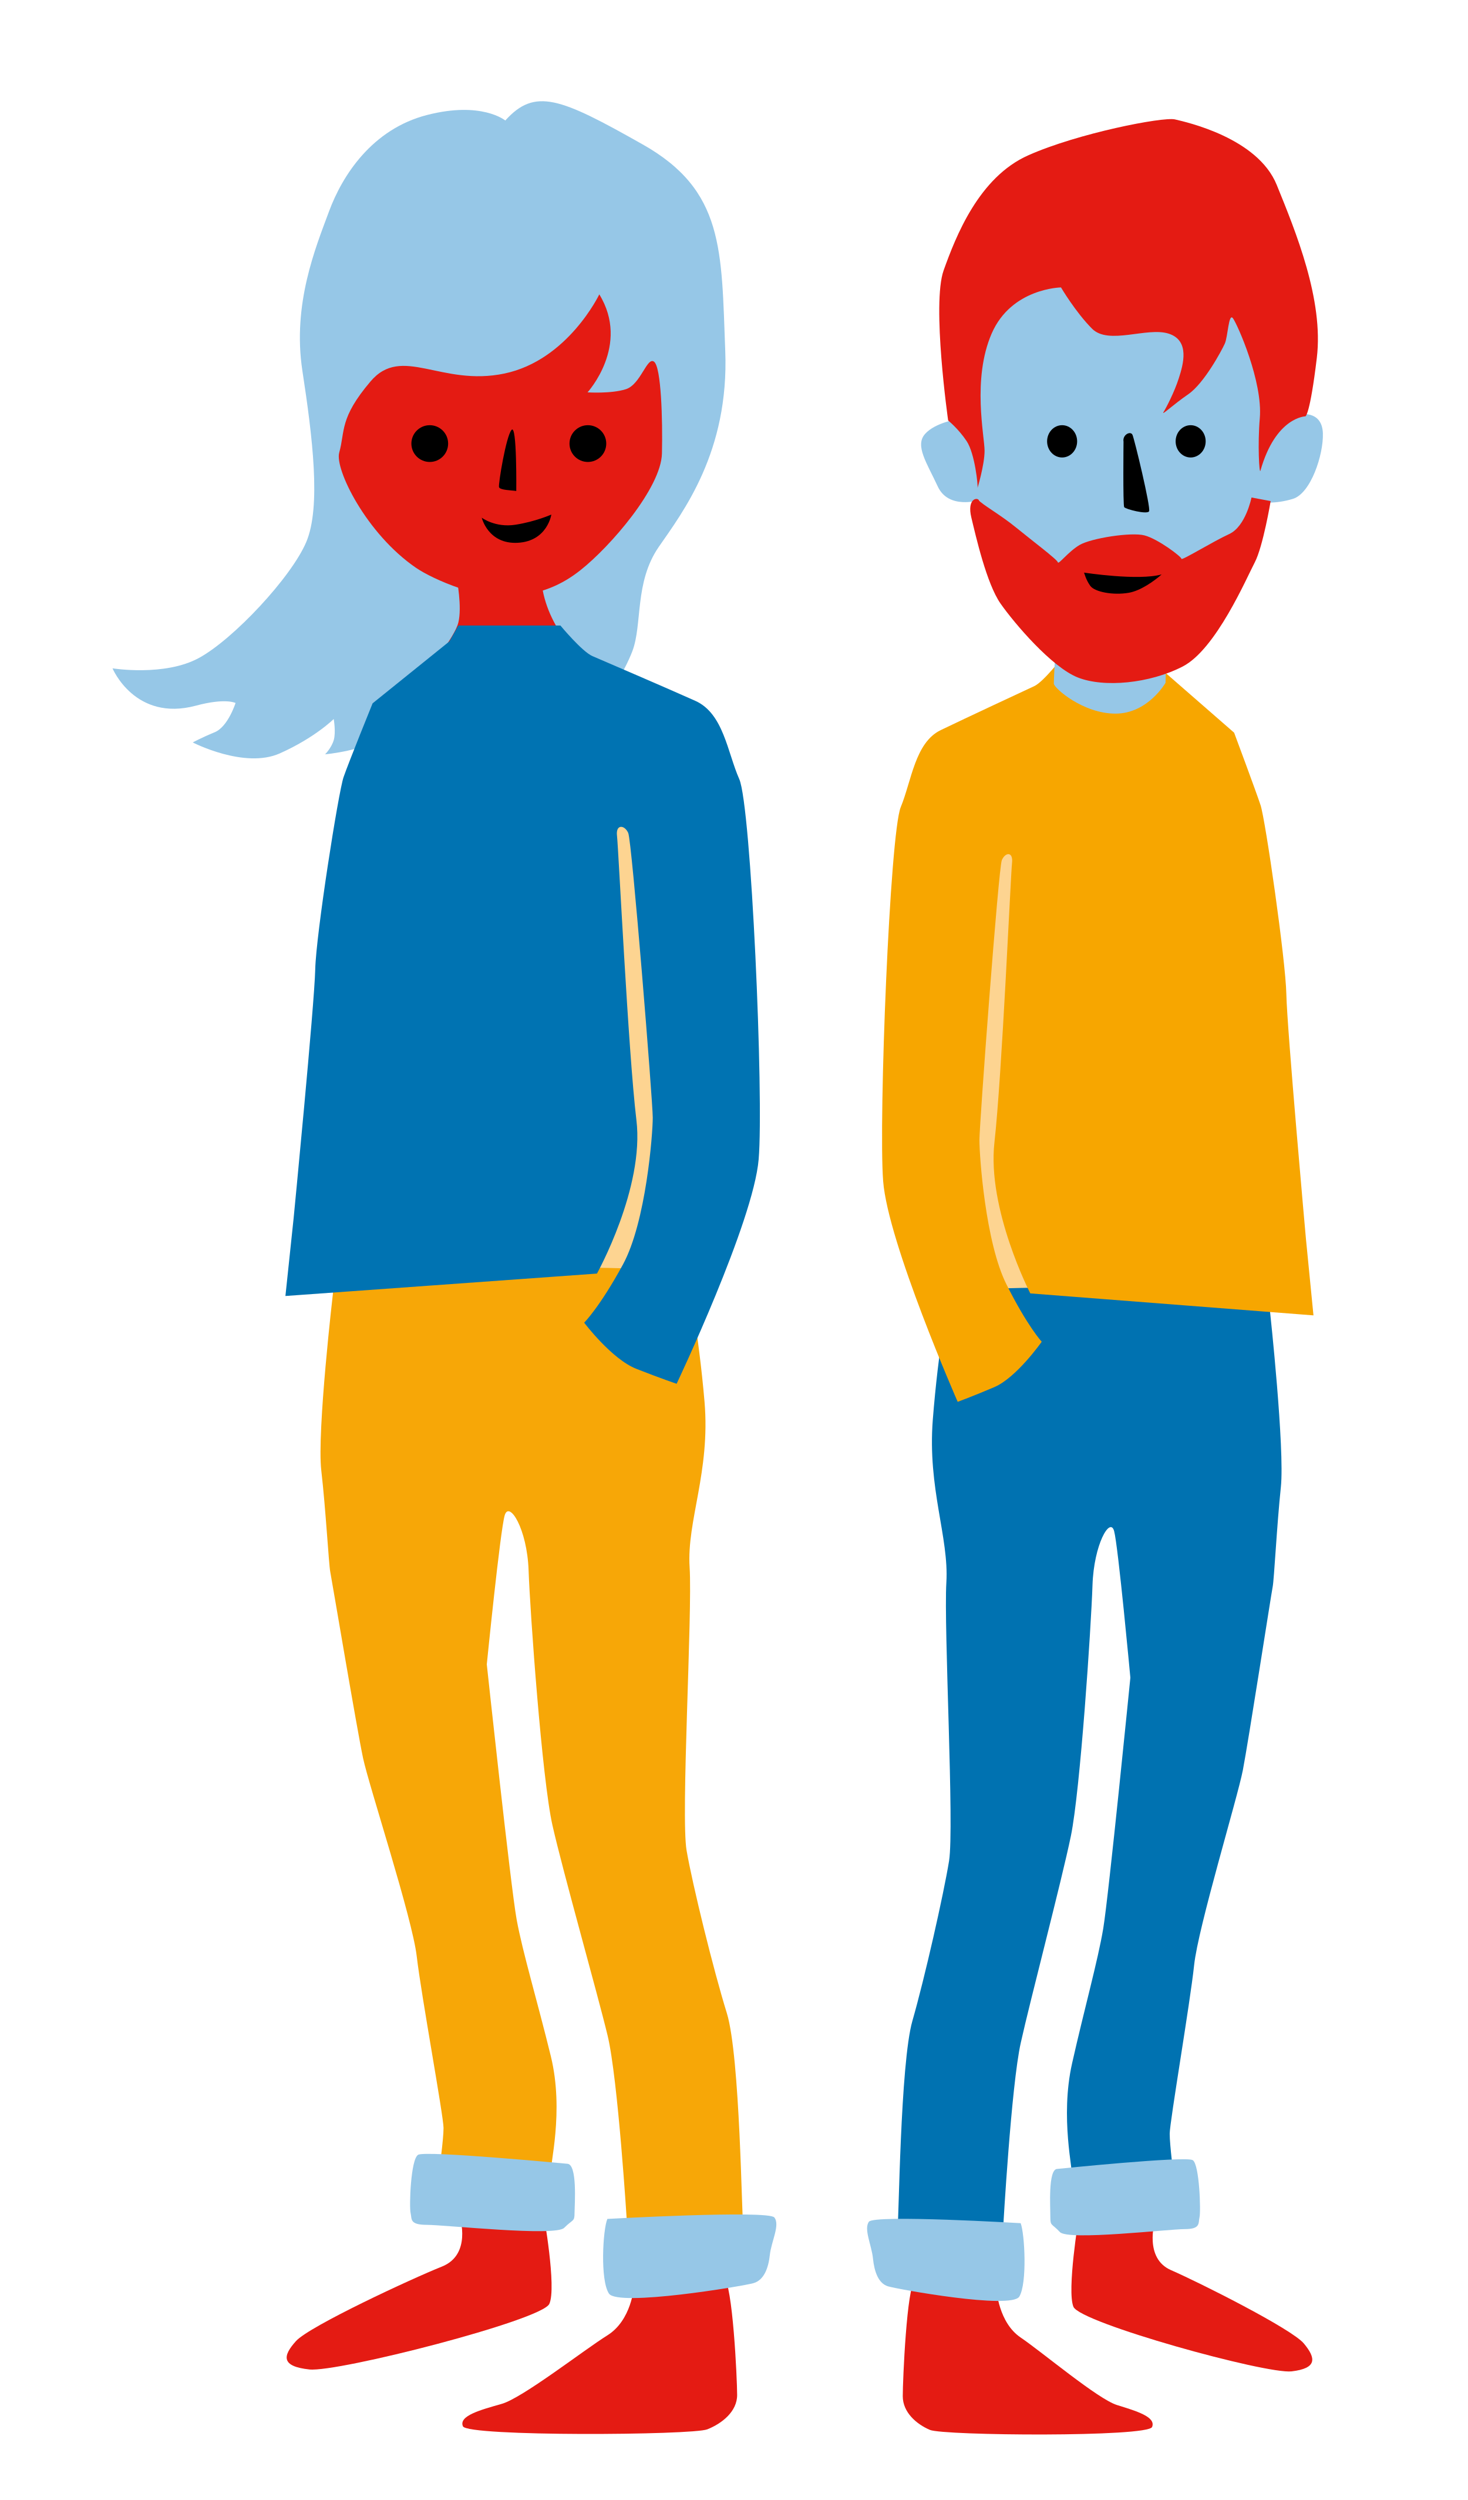
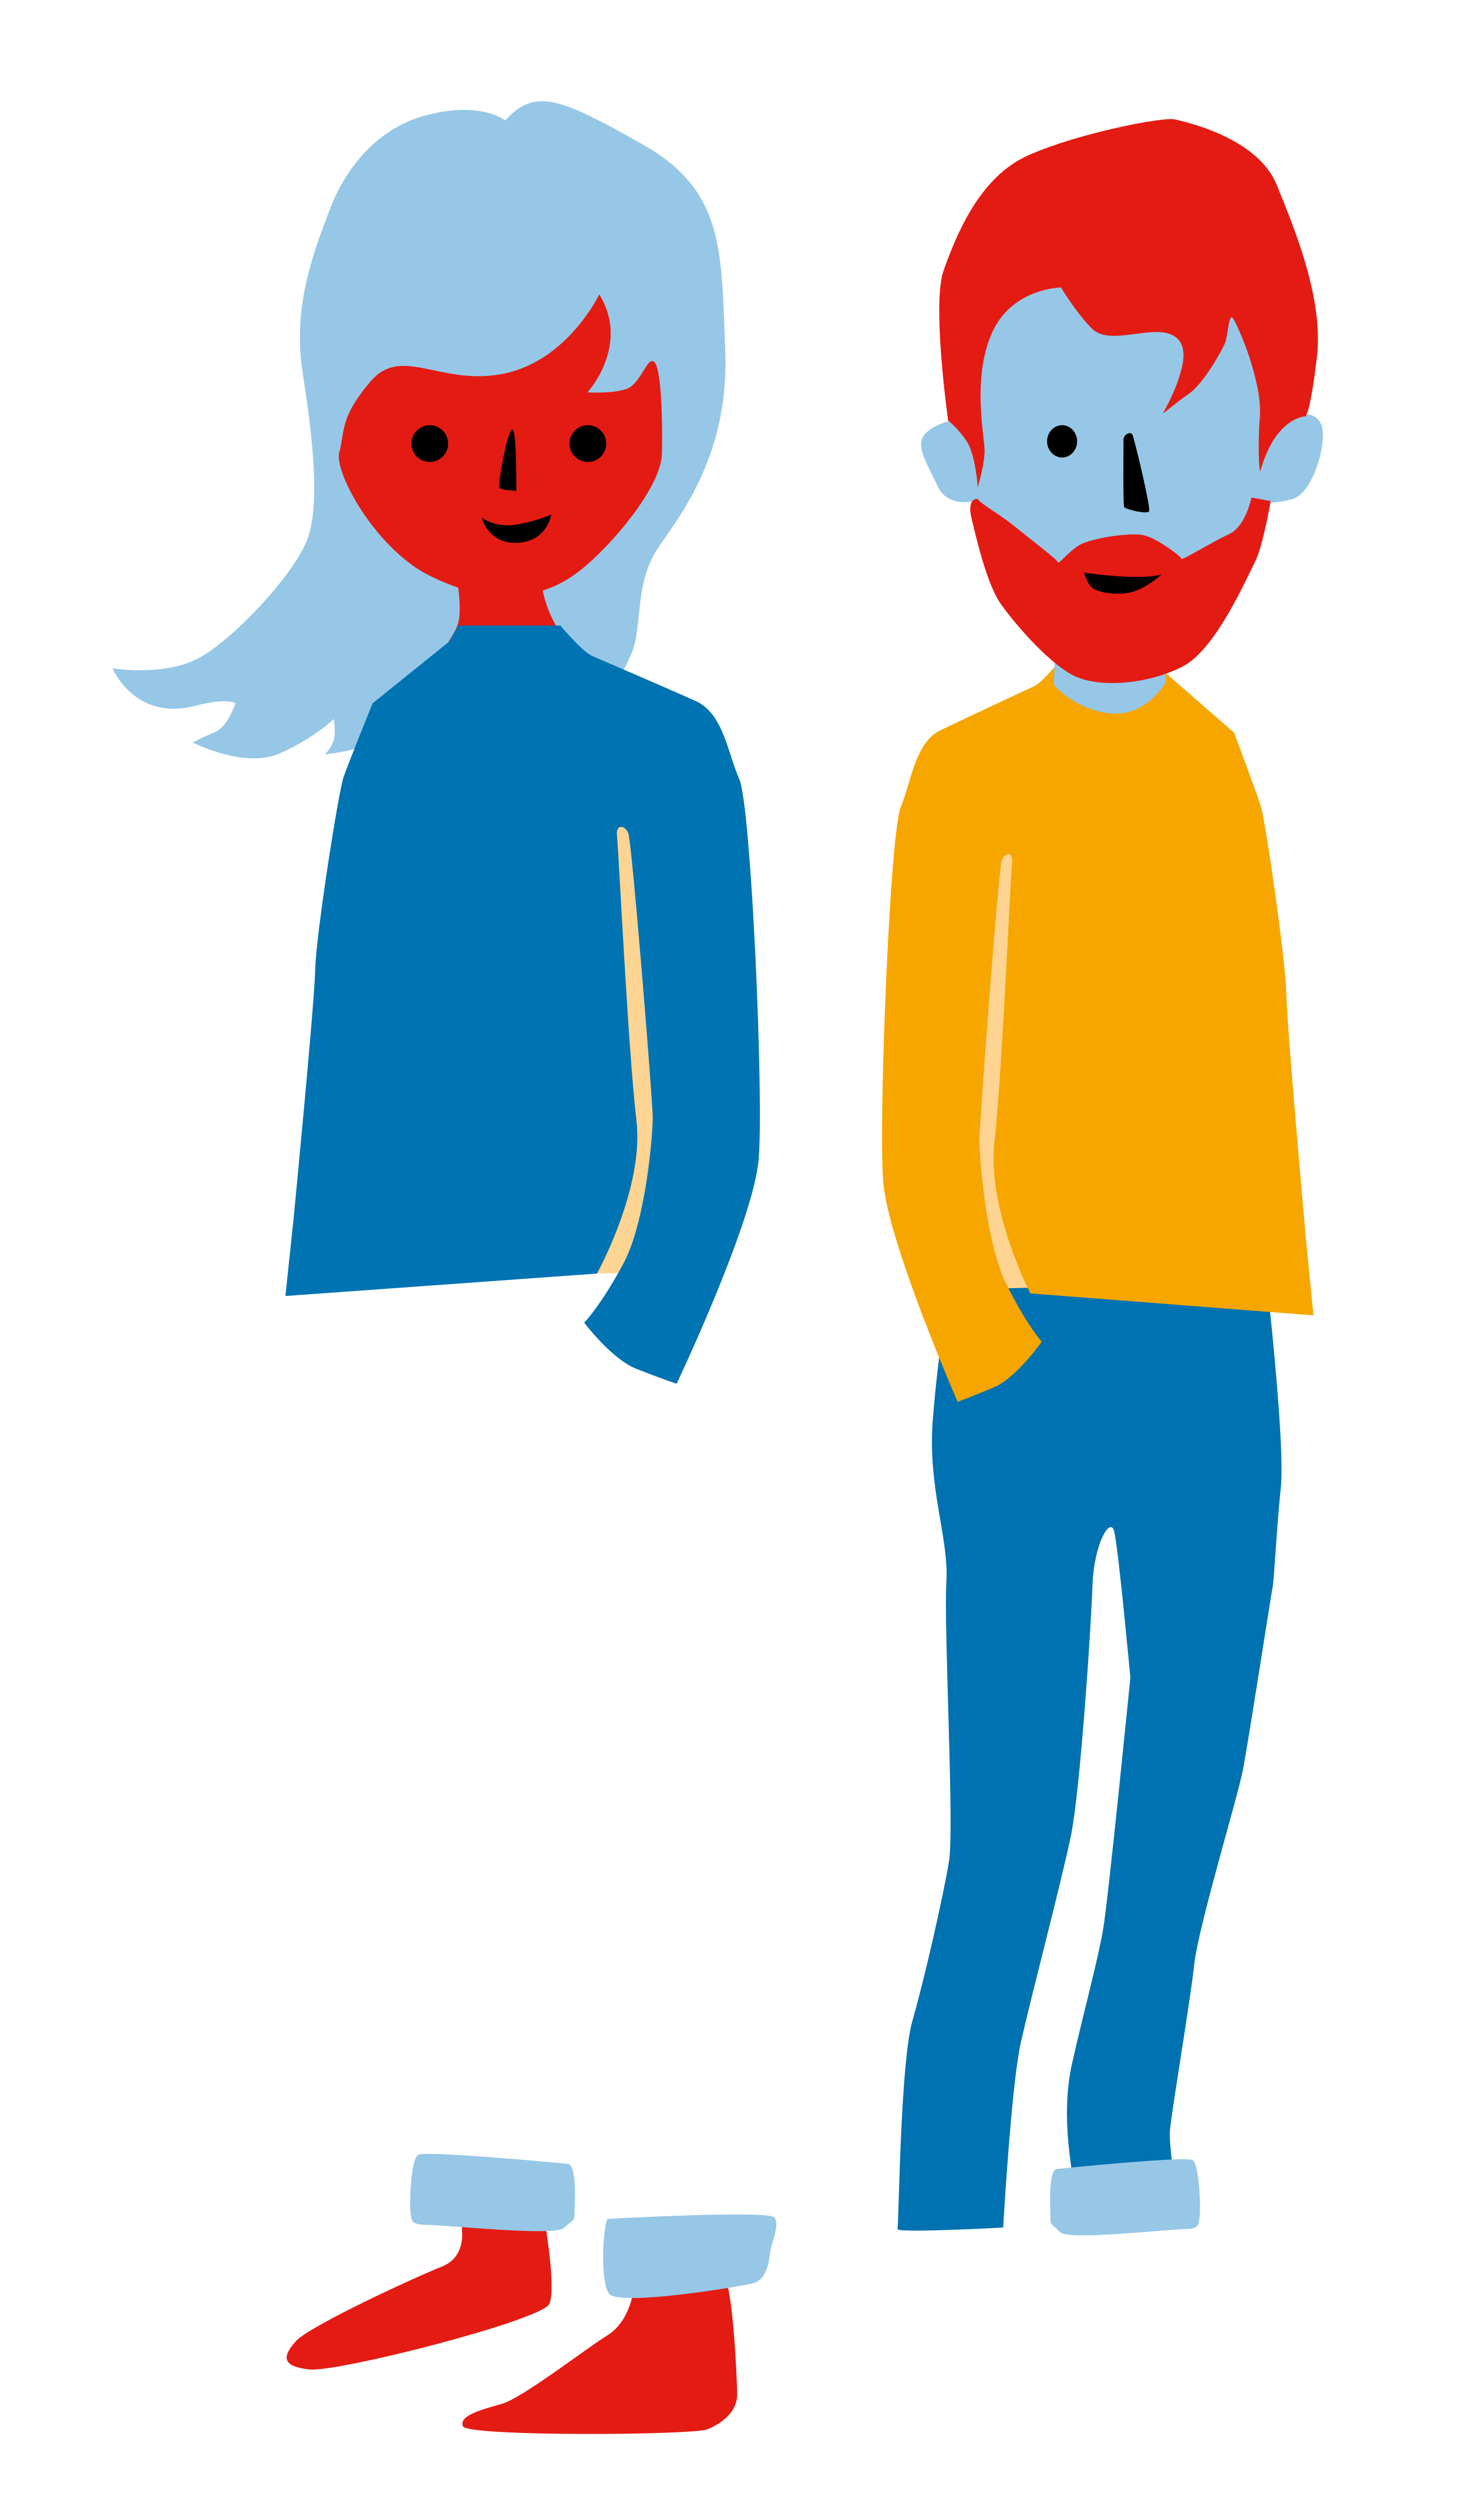
<svg xmlns="http://www.w3.org/2000/svg" version="1.1" id="Calque_1" x="0px" y="0px" viewBox="0 0 131 223" style="enable-background:new 0 0 131 223;" xml:space="preserve">
  <style type="text/css">
	.st0{fill:#FDD491;}
	.st1{fill:#E41B13;}
	.st2{fill:#F7A707;}
	.st3{fill:#96C7E7;}
	.st4{fill:#0073B2;}
	.st5{fill:#0072B1;}
	.st6{fill:#F7A600;}
</style>
  <path class="st0" d="M56.6,70.12c-1.33,0-5.32,7.18-5.32,7.18l2,36.31l5.19-0.13l4.79-15.96L56.6,70.12z" />
  <path class="st1" d="M41.04,197.8c0,0,1.06,3.33-1.6,4.39s-11.84,5.32-13.03,6.65c-1.2,1.33-1.33,2.26,1.2,2.53  s20.75-4.39,21.41-5.85c0.67-1.46-0.53-8.11-0.53-8.11L41.04,197.8z" />
  <path class="st1" d="M56.6,203.66c0,0.4-0.27,3.33-2.39,4.66c-2.13,1.33-7.58,5.59-9.44,6.12c-1.86,0.53-3.86,1.06-3.46,2  c0.4,0.93,20.48,0.8,21.81,0.27c1.33-0.53,2.66-1.6,2.66-3.06s-0.4-9.98-1.2-10.51S56.6,203.66,56.6,203.66z" />
-   <path class="st2" d="M29.73,115.21c0,0-1.46,12.5-1.06,15.96c0.4,3.46,0.67,8.38,0.8,9.04s2.39,14.1,2.93,16.63  c0.54,2.53,4.39,14.23,4.79,17.69c0.4,3.46,2.39,14.23,2.39,15.3c0,1.06-0.4,3.86-0.4,3.86s10.11,0.67,9.98,0.13  c-0.13-0.53,1.2-5.45,0-10.37s-2.53-9.31-3.06-12.24c-0.53-2.93-2.66-22.74-2.66-22.74s1.2-11.97,1.6-13.3c0.4-1.33,2,1.2,2.13,4.92  s1.2,18.62,2.13,22.74s3.99,14.9,4.92,18.75c0.93,3.86,1.73,16.76,1.73,16.76s10.51,0.53,10.37,0.13  c-0.13-0.4-0.27-15.03-1.46-18.89c-1.2-3.86-3.06-11.44-3.59-14.5s0.53-21.15,0.27-25.27c-0.27-4.12,1.86-8.51,1.33-14.76  c-0.53-6.25-1.6-11.7-1.6-11.7s-10.37-0.53-15.43-0.13C40.77,113.61,29.73,115.21,29.73,115.21z" />
  <path class="st3" d="M50.61,193.02c0,0-12.64-1.2-13.3-0.8c-0.67,0.4-0.8,4.66-0.67,5.19s-0.13,1.06,1.46,1.06  c1.6,0,11.44,1.06,12.24,0.27c0.8-0.8,0.93-0.53,0.93-1.33C51.28,196.61,51.54,193.02,50.61,193.02z" />
  <path class="st3" d="M54.2,197.94c0,0,14.36-0.8,14.9-0.13c0.53,0.67-0.27,2.13-0.4,3.33s-0.53,2.26-1.46,2.53s-12.1,2.13-12.9,0.93  C53.54,203.39,53.8,198.87,54.2,197.94z" />
  <path class="st3" d="M45.09,10.75c0,0-2.1-1.75-6.99-0.49s-7.55,5.38-8.74,8.6c-1.19,3.21-3.28,8.25-2.38,14.19  c0.91,5.94,1.68,12.16,0.35,15.3c-1.33,3.14-6.5,8.67-9.57,10.34c-3.07,1.68-7.72,0.93-7.72,0.93s2,4.79,7.44,3.33  c2.64-0.71,3.54-0.24,3.54-0.24s-0.67,2.12-1.86,2.61s-1.96,0.91-1.96,0.91s4.61,2.38,7.76,0.98s4.82-3.07,4.82-3.07  s0.21,1.19,0,1.89s-0.77,1.26-0.77,1.26s3.77-0.35,5.03-1.61c1.26-1.26,5.1-6.78,5.1-6.78s1.82-1.54,2.38-3s8.67,2.24,8.67,2.24  c-0.81,11.95,4.9,3.48,6.24-0.05c0.91-2.4,0.18-6.13,2.34-9.28c2.17-3.14,6.3-8.49,5.95-17.5s-0.07-14.33-7.41-18.45  C49.98,8.72,47.74,7.81,45.09,10.75z" />
  <path class="st1" d="M40.76,51.63c0,0,0.49,2.52,0.14,3.91c-0.35,1.4-2.94,4.47-2.94,4.47s4.08,11.16,8.2,10.18  s6.48-11.09,6.27-11.09s-3.7-2.94-4.12-7.27C47.88,47.5,40.76,51.63,40.76,51.63z" />
  <path class="st1" d="M53.48,26.26c0,0-2.8,5.87-8.46,7.06c-5.66,1.19-9.15-2.59-11.95,0.7s-2.26,4.43-2.8,6.36  c-0.41,1.46,2.41,7.23,6.85,10.27c1.59,1.09,5.87,2.87,8.53,2.59c2.66-0.28,4.46-1.04,6.15-2.38c2.66-2.1,7.2-7.34,7.27-10.41  s-0.07-7.69-0.7-8.18s-1.19,2.03-2.52,2.45S52.43,35,52.43,35S56.27,30.8,53.48,26.26z" />
  <g>
    <path d="M46.07,43.8c-0.42-0.07-1.47-0.07-1.54-0.35s0.63-4.54,1.12-5.1C46.14,37.79,46.07,43.8,46.07,43.8z" />
    <path d="M42.99,46.18c0,0,1.19,0.91,3,0.63s3.21-0.91,3.21-0.91s-0.35,2.38-3,2.52S42.99,46.18,42.99,46.18z" />
    <circle cx="38.35" cy="39.57" r="1.64" />
    <circle cx="52.46" cy="39.57" r="1.64" />
  </g>
  <path class="st4" d="M40.1,57.22l-6.85,5.52c0,0-2.13,5.25-2.59,6.58s-2.46,14.03-2.53,17.16s-1.93,22.21-1.93,22.21l-0.73,6.92  l27.8-2c0,0,4.26-7.65,3.52-13.7c-0.73-6.05-1.6-24.27-1.73-25.34s0.67-1,1-0.27s2.19,23.94,2.19,25.4s-0.6,9.31-2.66,13.1  s-3.46,5.19-3.46,5.19s2.46,3.26,4.66,4.12c2.19,0.86,3.59,1.33,3.59,1.33s6.85-14.43,7.32-20.02c0.47-5.59-0.67-31.52-1.73-33.92  c-1.06-2.39-1.4-5.85-3.92-6.98s-8.25-3.59-9.18-3.99s-2.86-2.73-2.86-2.73H40.9L40.1,57.22z" />
  <path class="st0" d="M88.9,72.62c1.21,0,4.84,7.06,4.84,7.06l-1.81,35.71l-4.72-0.13l-4.35-15.7L88.9,72.62z" />
-   <path class="st1" d="M103.05,198.19c0,0-0.97,3.27,1.45,4.32s10.76,5.23,11.85,6.54s1.21,2.22-1.09,2.49  c-2.3,0.26-18.86-4.32-19.47-5.76c-0.6-1.44,0.48-7.98,0.48-7.98L103.05,198.19z" />
-   <path class="st1" d="M88.9,203.94c0,0.39,0.24,3.27,2.18,4.58c1.93,1.31,6.89,5.49,8.59,6.02s3.51,1.05,3.14,1.96  c-0.36,0.92-18.62,0.78-19.83,0.26s-2.42-1.57-2.42-3.01s0.36-9.81,1.09-10.33C82.37,202.9,88.9,203.94,88.9,203.94z" />
  <path class="st5" d="M113.33,116.96c0,0,1.33,12.3,0.97,15.7c-0.36,3.4-0.6,8.24-0.73,8.89s-2.18,13.87-2.66,16.35  c-0.48,2.49-3.99,14-4.35,17.4s-2.18,14-2.18,15.04s0.36,3.79,0.36,3.79s-9.19,0.65-9.07,0.13c0.12-0.52-1.09-5.36,0-10.2  s2.3-9.16,2.78-12.03c0.48-2.88,2.42-22.37,2.42-22.37s-1.09-11.77-1.45-13.08s-1.81,1.18-1.93,4.84s-1.09,18.31-1.93,22.37  s-3.63,14.65-4.47,18.44c-0.85,3.79-1.57,16.48-1.57,16.48s-9.55,0.52-9.43,0.13s0.24-14.78,1.33-18.57s2.78-11.25,3.27-14.26  c0.48-3.01-0.48-20.8-0.24-24.85s-1.69-8.37-1.21-14.52s1.45-11.51,1.45-11.51s9.43-0.52,14.03-0.13  C103.29,115.39,113.33,116.96,113.33,116.96z" />
  <path class="st6" d="M103.9,59.93l6.23,5.43c0,0,1.93,5.17,2.36,6.47s2.24,13.8,2.3,16.87s1.75,21.84,1.75,21.84l0.67,6.8  l-25.27-1.96c0,0-3.87-7.52-3.2-13.47s1.45-23.87,1.57-24.92c0.12-1.05-0.6-0.98-0.91-0.26c-0.3,0.72-2,23.54-2,24.98  s0.54,9.16,2.42,12.88c1.87,3.73,3.14,5.1,3.14,5.1s-2.24,3.2-4.23,4.05s-3.27,1.31-3.27,1.31s-6.23-14.19-6.65-19.69  c-0.42-5.49,0.6-31,1.57-33.36c0.97-2.35,1.27-5.76,3.57-6.87s7.5-3.53,8.34-3.92c0.85-0.39,2.6-2.68,2.6-2.68h8.28L103.9,59.93z" />
  <path class="st3" d="M94.16,58.36c0,0-0.12,2.22-0.12,2.62c0,0.39,2.6,2.68,5.5,2.68s4.47-2.75,4.47-2.75l0.06-2.68  C104.08,58.23,93.98,58.23,94.16,58.36z" />
  <path class="st3" d="M116.17,36.94c0.17,0,1.82-0.18,1.88,1.72c0.06,1.91-1.08,5.35-2.67,5.84s-2.9,0.31-2.9,0.31s-5,7.99-6.19,8.36  s-13.41-1.11-13.41-1.11l-5.51-7.44c0,0-2.73,0.86-3.69-1.23c-0.97-2.09-2.05-3.63-1.14-4.67s3.01-1.35,3.01-1.35l3.92-11.49  c5.06-4.49,21.65-4.55,22.27-4.3C112.36,21.82,116.17,36.94,116.17,36.94z" />
  <path class="st1" d="M112.48,41.98c-0.11,0.39-0.26-2.34-0.06-4.67c0.28-3.26-1.99-8.36-2.39-8.91s-0.45,1.66-0.74,2.27  c-0.28,0.61-1.82,3.5-3.24,4.49c-1.42,0.98-2.44,1.97-2.22,1.6c0.23-0.37,0.97-1.78,1.36-3.01c0.4-1.23,1.02-3.38-0.91-3.99  c-1.93-0.61-5.34,1.04-6.82-0.43c-1.48-1.48-2.78-3.69-2.78-3.69s-4.43,0.06-6.19,4.12c-1.76,4.06-0.63,9.16-0.63,10.45  s-0.68,3.5-0.63,3.32c0.06-0.18-0.23-3.07-0.97-4.18s-1.65-1.84-1.65-1.84s-1.48-10.39-0.4-13.4c1.08-3.01,3.13-8.3,7.56-10.26  c4.43-1.97,11.99-3.44,13.07-3.2c1.08,0.25,7.39,1.66,9.09,5.84s4.2,10.26,3.58,15.43s-1.02,5.22-1.02,5.22  S113.84,37.19,112.48,41.98z" />
  <path class="st1" d="M111.68,44.38c0,0-0.51,2.58-1.99,3.26c-1.48,0.68-4.26,2.4-4.26,2.21s-2.1-1.78-3.3-2.09  c-1.19-0.31-4.77,0.25-5.8,0.86c-1.02,0.61-1.88,1.78-1.93,1.54c-0.06-0.25-2.27-1.91-3.69-3.07c-1.42-1.17-3.18-2.15-3.35-2.46  c-0.17-0.31-1.08-0.12-0.68,1.54c0.4,1.66,1.36,5.9,2.61,7.68s4.55,5.65,6.88,6.58s6.42,0.55,9.38-0.98s5.68-7.87,6.42-9.28  s1.42-5.47,1.42-5.47L111.68,44.38z" />
  <g>
    <path d="M100.26,39.4c0,0-0.06,5.65,0.06,5.84c0.11,0.18,2.05,0.68,2.22,0.37s-1.31-6.45-1.48-6.82   C100.89,38.41,100.15,38.78,100.26,39.4z" />
-     <ellipse cx="106.25" cy="39.37" rx="1.34" ry="1.44" />
    <ellipse cx="94.78" cy="39.37" rx="1.34" ry="1.44" />
  </g>
  <path d="M103.66,51.24c0,0-0.07,0.06-0.18,0.16c-0.45,0.37-1.64,1.29-2.76,1.48c-1.41,0.24-3.03-0.08-3.42-0.61  s-0.56-1.19-0.56-1.19S101.6,51.83,103.66,51.24z" />
  <path class="st3" d="M94.35,193.48c0,0,11.49-1.18,12.09-0.78c0.6,0.39,0.73,4.58,0.6,5.1c-0.12,0.52,0.12,1.05-1.33,1.05  s-10.4,1.05-11.13,0.26c-0.73-0.78-0.85-0.52-0.85-1.31C93.74,197.01,93.5,193.48,94.35,193.48z" />
-   <path class="st3" d="M91.08,198.32c0,0-13.06-0.78-13.54-0.13s0.24,2.09,0.36,3.27s0.48,2.22,1.33,2.49  c0.85,0.26,11,2.09,11.73,0.92C91.68,203.68,91.44,199.23,91.08,198.32z" />
</svg>